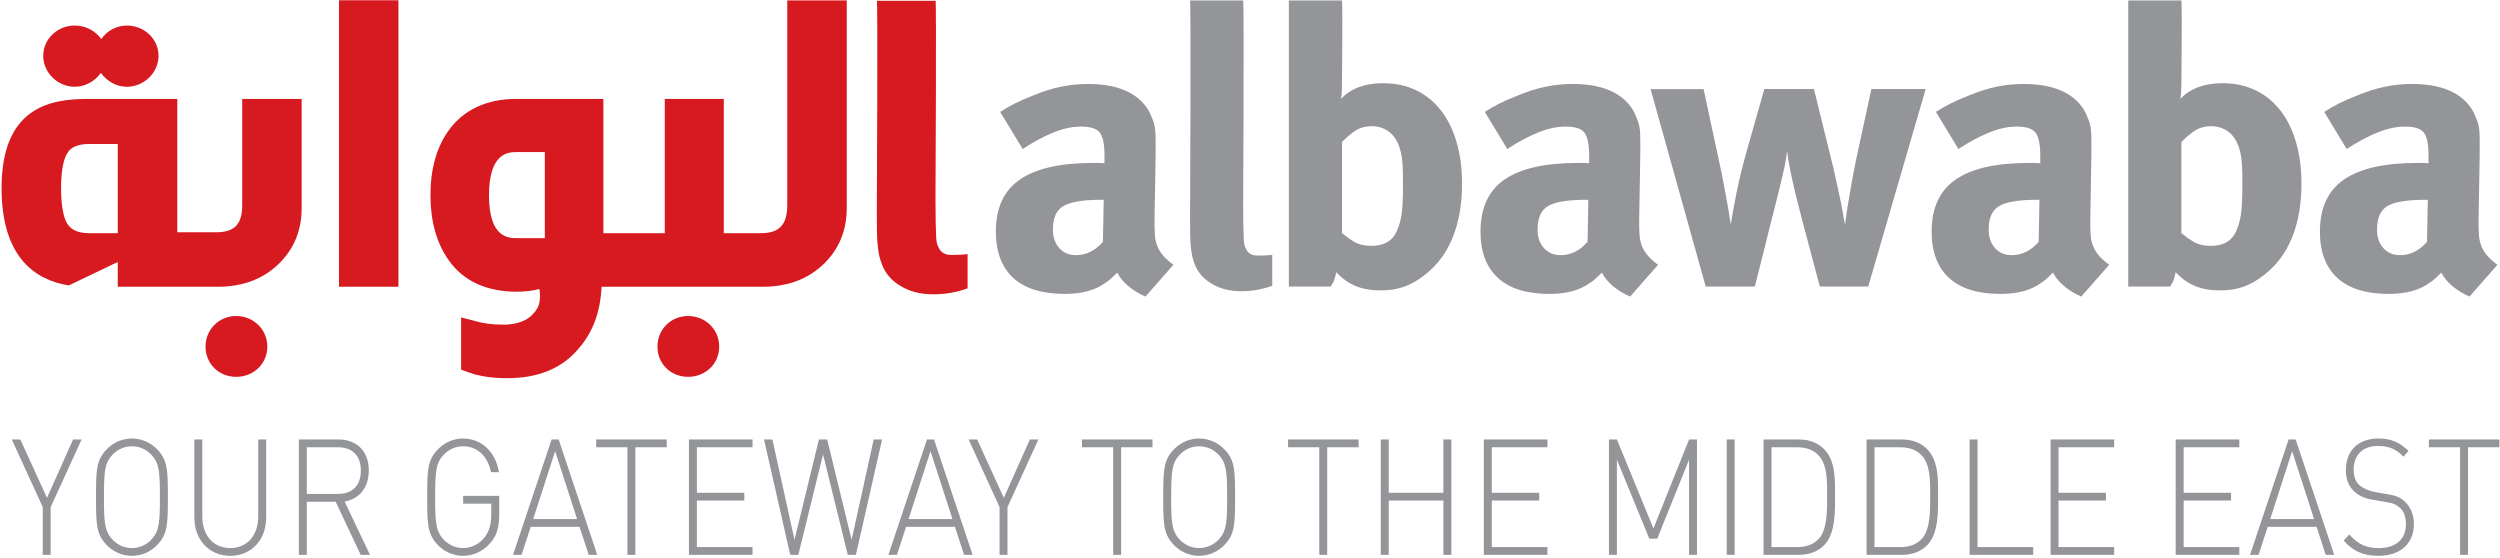
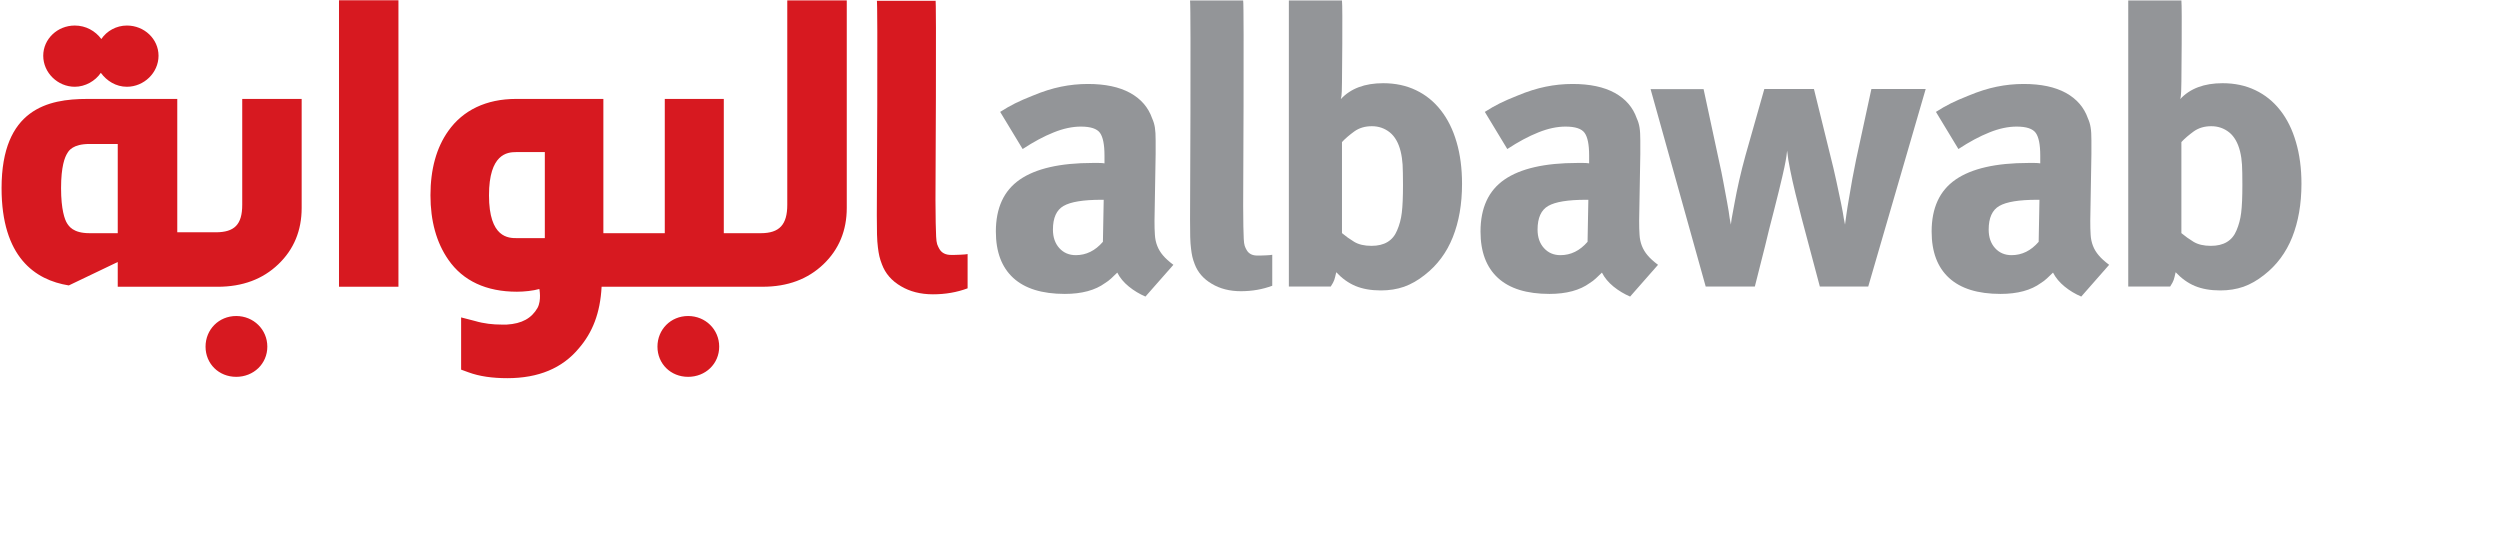
<svg xmlns="http://www.w3.org/2000/svg" xmlns:xlink="http://www.w3.org/1999/xlink" width="242px" height="54px" viewBox="0 0 242 54" version="1.1">
  <title>Group 72</title>
  <desc>Created with Sketch.</desc>
  <defs>
-     <path d="M4.905,49.083 L4.905,53.711 L4.136,53.711 L4.136,49.083 L1.142,42.542 L1.969,42.542 L4.549,48.19 L7.071,42.542 L7.899,42.542 L4.905,49.083 Z M15.308,52.66 C14.638,53.398 13.74,53.805 12.771,53.805 C11.802,53.805 10.905,53.398 10.235,52.66 C9.308,51.641 9.294,50.637 9.294,48.126 C9.294,45.601 9.308,44.613 10.235,43.593 C10.905,42.856 11.803,42.447 12.771,42.447 C13.741,42.447 14.638,42.856 15.308,43.593 C16.234,44.613 16.249,45.601 16.249,48.126 C16.249,50.637 16.234,51.641 15.308,52.66 Z M14.694,44.063 C14.181,43.498 13.498,43.201 12.771,43.201 C12.043,43.201 11.36,43.498 10.847,44.063 C10.12,44.864 10.063,45.742 10.063,48.126 C10.063,50.511 10.12,51.39 10.847,52.19 C11.36,52.754 12.043,53.053 12.771,53.053 C13.498,53.053 14.181,52.754 14.694,52.19 C15.422,51.39 15.478,50.511 15.478,48.126 C15.478,45.742 15.422,44.864 14.694,44.063 Z M22.289,53.805 C20.252,53.805 18.812,52.269 18.812,50.087 L18.812,42.542 L19.582,42.542 L19.582,49.978 C19.582,51.829 20.651,53.053 22.289,53.053 C23.929,53.053 24.998,51.829 24.998,49.978 L24.998,42.542 L25.767,42.542 L25.767,50.087 C25.767,52.269 24.328,53.805 22.289,53.805 Z M33.362,48.55 L35.813,53.711 L34.915,53.711 L32.493,48.566 L29.698,48.566 L29.698,53.711 L28.929,53.711 L28.929,42.541 L32.792,42.541 C34.445,42.541 35.7,43.592 35.7,45.538 C35.699,47.217 34.786,48.283 33.362,48.55 Z M32.692,43.295 L29.698,43.295 L29.698,47.813 L32.692,47.813 C34.002,47.813 34.929,47.107 34.929,45.554 C34.929,44.001 34.002,43.295 32.692,43.295 Z M44.832,48.754 L44.832,48.001 L48.323,48.001 L48.323,49.821 C48.323,50.997 48.11,51.813 47.497,52.519 C46.827,53.335 45.858,53.805 44.831,53.805 C43.862,53.805 42.964,53.398 42.294,52.66 C41.368,51.641 41.354,50.637 41.354,48.126 C41.354,45.601 41.368,44.613 42.294,43.593 C42.964,42.856 43.862,42.447 44.831,42.447 C46.598,42.447 47.996,43.75 48.294,45.711 L47.525,45.711 C47.225,44.157 46.2,43.201 44.831,43.201 C44.105,43.201 43.42,43.498 42.907,44.063 C42.18,44.864 42.123,45.742 42.123,48.126 C42.123,50.511 42.181,51.39 42.907,52.19 C43.42,52.754 44.105,53.053 44.831,53.053 C45.63,53.053 46.414,52.676 46.941,51.97 C47.383,51.359 47.554,50.715 47.554,49.758 L47.554,48.754 L44.832,48.754 Z M56.987,53.711 L56.103,50.997 L51.372,50.997 L50.487,53.711 L49.661,53.711 L53.395,42.541 L54.079,42.541 L57.813,53.711 L56.987,53.711 Z M53.738,43.672 L51.613,50.245 L55.86,50.245 L53.738,43.672 Z M61.503,43.295 L61.503,53.711 L60.734,53.711 L60.734,43.295 L57.712,43.295 L57.712,42.542 L64.539,42.542 L64.539,43.295 L61.503,43.295 Z M72.846,52.958 L72.846,53.711 L66.69,53.711 L66.69,42.541 L72.846,42.541 L72.846,43.295 L67.459,43.295 L67.459,47.702 L72.048,47.702 L72.048,48.455 L67.459,48.455 L67.459,52.958 L72.846,52.958 L72.846,52.958 Z M82.85,53.711 L82.066,53.711 L79.672,43.985 L77.277,53.711 L76.493,53.711 L73.957,42.541 L74.769,42.541 L76.907,52.252 L79.273,42.541 L80.071,42.541 L82.436,52.252 L84.574,42.541 L85.387,42.541 L82.85,53.711 Z M93.323,53.711 L92.439,50.997 L87.707,50.997 L86.824,53.711 L85.996,53.711 L89.731,42.541 L90.414,42.541 L94.148,53.711 L93.323,53.711 Z M90.073,43.672 L87.95,50.245 L92.197,50.245 L90.073,43.672 Z M97.525,49.083 L97.525,53.711 L96.756,53.711 L96.756,49.083 L93.763,42.542 L94.589,42.542 L97.17,48.19 L99.691,42.542 L100.519,42.542 L97.525,49.083 Z M108.526,43.295 L108.526,53.711 L107.756,53.711 L107.756,43.295 L104.734,43.295 L104.734,42.542 L111.562,42.542 L111.562,43.295 L108.526,43.295 Z M118.615,52.66 C117.945,53.398 117.048,53.805 116.079,53.805 C115.109,53.805 114.211,53.398 113.542,52.66 C112.616,51.641 112.601,50.637 112.601,48.126 C112.601,45.601 112.616,44.613 113.542,43.593 C114.211,42.856 115.11,42.447 116.079,42.447 C117.048,42.447 117.945,42.856 118.615,43.593 C119.542,44.613 119.556,45.601 119.556,48.126 C119.555,50.637 119.542,51.641 118.615,52.66 Z M118.002,44.063 C117.489,43.498 116.804,43.201 116.078,43.201 C115.351,43.201 114.667,43.498 114.153,44.063 C113.426,44.864 113.37,45.742 113.37,48.126 C113.37,50.511 113.427,51.39 114.153,52.19 C114.667,52.754 115.351,53.053 116.078,53.053 C116.804,53.053 117.489,52.754 118.002,52.19 C118.729,51.39 118.786,50.511 118.786,48.126 C118.786,45.742 118.729,44.864 118.002,44.063 Z M128.474,43.295 L128.474,53.711 L127.705,53.711 L127.705,43.295 L124.684,43.295 L124.684,42.542 L131.51,42.542 L131.51,43.295 L128.474,43.295 Z M139.718,53.711 L139.718,48.455 L134.431,48.455 L134.431,53.711 L133.661,53.711 L133.661,42.541 L134.431,42.541 L134.431,47.702 L139.718,47.702 L139.718,42.541 L140.488,42.541 L140.488,53.711 L139.718,53.711 Z M149.793,52.958 L149.793,53.711 L143.635,53.711 L143.635,42.541 L149.793,42.541 L149.793,43.295 L144.406,43.295 L144.406,47.702 L148.994,47.702 L148.994,48.455 L144.406,48.455 L144.406,52.958 L149.793,52.958 L149.793,52.958 Z M163.5,53.711 L163.5,44.502 L160.422,52.142 L159.653,52.142 L156.516,44.502 L156.516,53.711 L155.747,53.711 L155.747,42.541 L156.516,42.541 L160.052,51.154 L163.5,42.541 L164.27,42.541 L164.27,53.711 L163.5,53.711 Z M167.147,53.711 L167.147,42.541 L167.916,42.541 L167.916,53.711 L167.147,53.711 Z M176.653,52.692 C176.04,53.367 175.184,53.711 174.115,53.711 L170.709,53.711 L170.709,42.541 L174.115,42.541 C175.184,42.541 176.04,42.886 176.653,43.561 C177.679,44.69 177.635,46.463 177.635,47.97 C177.635,49.476 177.679,51.562 176.653,52.692 Z M176.11,44.157 C175.527,43.483 174.743,43.295 173.93,43.295 L171.479,43.295 L171.479,52.958 L173.93,52.958 C174.743,52.958 175.527,52.77 176.11,52.095 C176.909,51.17 176.866,49.225 176.866,47.97 C176.866,46.715 176.909,45.083 176.11,44.157 Z M186.627,52.692 C186.014,53.367 185.159,53.711 184.09,53.711 L180.684,53.711 L180.684,42.541 L184.09,42.541 C185.159,42.541 186.014,42.886 186.627,43.561 C187.653,44.69 187.611,46.463 187.611,47.97 C187.611,49.476 187.653,51.562 186.627,52.692 Z M186.086,44.157 C185.501,43.483 184.717,43.295 183.905,43.295 L181.453,43.295 L181.453,52.958 L183.905,52.958 C184.717,52.958 185.502,52.77 186.086,52.095 C186.883,51.17 186.84,49.225 186.84,47.97 C186.84,46.715 186.883,45.083 186.086,44.157 Z M190.658,53.711 L190.658,42.541 L191.427,42.541 L191.427,52.958 L196.815,52.958 L196.815,53.71 L190.658,53.71 L190.658,53.711 Z M204.652,52.958 L204.652,53.711 L198.496,53.711 L198.496,42.541 L204.652,42.541 L204.652,43.295 L199.265,43.295 L199.265,47.702 L203.854,47.702 L203.854,48.455 L199.265,48.455 L199.265,52.958 L204.652,52.958 L204.652,52.958 Z M216.764,52.958 L216.764,53.711 L210.606,53.711 L210.606,42.541 L216.764,42.541 L216.764,43.295 L211.377,43.295 L211.377,47.702 L215.966,47.702 L215.966,48.455 L211.377,48.455 L211.377,52.958 L216.764,52.958 L216.764,52.958 Z M225.129,53.711 L224.245,50.997 L219.513,50.997 L218.63,53.711 L217.802,53.711 L221.537,42.541 L222.22,42.541 L225.954,53.711 L225.129,53.711 Z M221.879,43.672 L219.756,50.245 L224.003,50.245 L221.879,43.672 Z M230.186,43.169 C228.704,43.169 227.835,44.048 227.835,45.475 C227.835,46.118 228.006,46.605 228.362,46.934 C228.718,47.263 229.303,47.514 229.872,47.625 L230.97,47.813 C231.925,47.954 232.367,48.158 232.781,48.549 C233.336,49.051 233.664,49.821 233.664,50.714 C233.664,52.612 232.367,53.805 230.242,53.805 C228.746,53.805 227.791,53.35 226.865,52.33 L227.407,51.735 C228.319,52.739 229.074,53.052 230.286,53.052 C231.896,53.052 232.895,52.205 232.895,50.746 C232.895,50.072 232.723,49.538 232.338,49.177 C231.953,48.848 231.712,48.707 230.87,48.582 L229.687,48.378 C228.917,48.253 228.319,47.985 227.877,47.562 C227.35,47.075 227.079,46.386 227.079,45.507 C227.079,43.625 228.277,42.447 230.229,42.447 C231.484,42.447 232.281,42.824 233.151,43.655 L232.651,44.204 C232.053,43.578 231.383,43.169 230.186,43.169 Z M238.906,43.295 L238.906,53.711 L238.137,53.711 L238.137,43.295 L235.116,43.295 L235.116,42.542 L241.942,42.542 L241.942,43.295 L238.906,43.295 Z" id="path-1" />
-   </defs>
+     </defs>
  <g id="Page-1" stroke="none" stroke-width="1" fill="none" fill-rule="evenodd">
    <g id="Group-72">
      <mask id="mask-2" fill="white">
        <use xlink:href="#path-1" />
      </mask>
      <use id="SVGID_1_" fill="#939598" xlink:href="#path-1" />
      <g id="AlBawaba_Logo" fill-rule="nonzero">
        <g id="Group" transform="translate(96.247, 0)" fill="#939598">
          <path d="M13.026,27.739 C12.53,27.336 12.157,26.888 11.906,26.388 C11.705,26.585 11.509,26.773 11.319,26.949 C11.13,27.124 10.931,27.275 10.729,27.397 C9.771,28.098 8.468,28.451 6.827,28.451 C4.627,28.451 2.963,27.936 1.836,26.903 C0.715,25.871 0.152,24.378 0.152,22.413 C0.152,20.124 0.925,18.448 2.474,17.38 C4.024,16.313 6.376,15.774 9.523,15.774 L10.097,15.774 C10.351,15.774 10.543,15.788 10.667,15.814 L10.667,15.042 C10.667,13.99 10.519,13.265 10.231,12.861 C9.936,12.456 9.321,12.254 8.38,12.254 C7.567,12.254 6.689,12.437 5.75,12.817 C4.813,13.188 3.809,13.729 2.745,14.426 L0.569,10.831 C1.081,10.505 1.561,10.227 2.017,10.003 C2.473,9.775 3.044,9.528 3.734,9.254 C4.699,8.85 5.607,8.565 6.457,8.392 C7.311,8.217 8.18,8.128 9.065,8.128 C10.735,8.128 12.09,8.415 13.142,8.989 C14.193,9.566 14.909,10.39 15.283,11.464 C15.408,11.737 15.497,12.033 15.547,12.346 C15.598,12.659 15.619,13.075 15.619,13.604 L15.619,14.914 L15.509,21.365 C15.509,21.887 15.517,22.343 15.547,22.73 C15.569,23.118 15.645,23.473 15.774,23.799 C15.899,24.122 16.083,24.429 16.327,24.718 C16.567,25.004 16.903,25.309 17.337,25.635 L14.632,28.708 C14.053,28.459 13.514,28.135 13.026,27.739 M6.71,19.933 C6.02,20.325 5.677,21.091 5.677,22.225 C5.677,22.965 5.885,23.562 6.294,24.016 C6.707,24.473 7.24,24.699 7.89,24.699 C8.893,24.699 9.769,24.272 10.515,23.407 L10.591,19.339 L10.369,19.339 C8.616,19.339 7.398,19.537 6.71,19.933" id="Shape" />
          <path d="M23.868,28.189 C22.789,28.189 21.851,27.95 21.053,27.471 C20.25,27 19.696,26.363 19.397,25.563 C19.299,25.31 19.223,25.072 19.172,24.852 C19.12,24.624 19.078,24.359 19.044,24.061 C19.005,23.761 18.977,23.386 18.965,22.938 C18.956,22.486 18.95,21.924 18.95,21.252 C18.95,21.252 19.051,0.926 18.95,0.047 L24.092,0.047 C24.192,0.57 24.092,19.941 24.092,19.941 C24.092,20.759 24.1,21.425 24.11,21.924 C24.122,22.427 24.134,22.824 24.148,23.127 C24.162,23.422 24.192,23.648 24.241,23.797 C24.296,23.948 24.356,24.087 24.433,24.211 C24.638,24.564 24.981,24.738 25.463,24.738 L25.729,24.738 C25.778,24.738 26.76,24.711 26.907,24.663 L26.907,27.66 C25.972,28.011 24.958,28.189 23.868,28.189" id="Shape" />
          <path d="M59.939,27.739 C59.447,27.336 59.073,26.888 58.82,26.388 C58.619,26.585 58.423,26.773 58.232,26.949 C58.043,27.124 57.847,27.275 57.644,27.397 C56.684,28.098 55.379,28.451 53.739,28.451 C51.541,28.451 49.877,27.936 48.753,26.903 C47.63,25.871 47.067,24.378 47.067,22.413 C47.067,20.124 47.841,18.448 49.388,17.38 C50.938,16.313 53.291,15.774 56.436,15.774 L57.01,15.774 C57.265,15.774 57.457,15.788 57.581,15.814 L57.581,15.042 C57.581,13.99 57.434,13.265 57.142,12.861 C56.85,12.456 56.237,12.254 55.295,12.254 C54.48,12.254 53.608,12.437 52.665,12.817 C51.729,13.188 50.722,13.729 49.659,14.426 L47.483,10.831 C47.993,10.505 48.476,10.227 48.931,10.003 C49.388,9.775 49.959,9.528 50.647,9.254 C51.61,8.85 52.523,8.565 53.371,8.392 C54.223,8.217 55.093,8.128 55.979,8.128 C57.651,8.128 59.007,8.415 60.056,8.989 C61.106,9.566 61.823,10.39 62.195,11.464 C62.322,11.737 62.412,12.033 62.461,12.346 C62.513,12.659 62.535,13.075 62.535,13.604 L62.535,14.914 L62.423,21.365 C62.423,21.887 62.432,22.343 62.461,22.73 C62.483,23.118 62.561,23.473 62.687,23.799 C62.815,24.122 62.995,24.429 63.242,24.718 C63.48,25.004 63.816,25.309 64.25,25.635 L61.548,28.708 C60.967,28.459 60.43,28.135 59.939,27.739 M53.624,19.933 C52.933,20.325 52.589,21.091 52.589,22.225 C52.589,22.965 52.795,23.562 53.209,24.016 C53.622,24.473 54.153,24.699 54.805,24.699 C55.806,24.699 56.68,24.272 57.429,23.407 L57.505,19.339 L57.284,19.339 C55.53,19.339 54.311,19.537 53.624,19.933" id="Shape" />
          <path d="M79.913,27.736 L78.158,21.136 C77.957,20.364 77.754,19.558 77.548,18.717 C77.344,17.881 77.18,17.14 77.051,16.491 L76.862,15.475 C76.837,15.249 76.801,14.954 76.747,14.579 C76.726,14.801 76.697,14.988 76.677,15.141 C76.647,15.29 76.625,15.447 76.599,15.609 C76.573,15.771 76.535,15.967 76.484,16.187 C76.431,16.415 76.369,16.702 76.291,17.052 C76.188,17.479 76.069,17.976 75.931,18.554 C75.789,19.127 75.64,19.732 75.475,20.371 C75.306,21.007 75.149,21.624 74.998,22.227 C74.844,22.824 74.72,23.35 74.617,23.798 L73.622,27.735 L68.864,27.735 L63.53,8.631 L68.661,8.631 L70.197,15.779 C70.324,16.328 70.448,16.944 70.576,17.631 C70.701,18.32 70.824,18.97 70.938,19.581 C71.054,20.197 71.135,20.713 71.188,21.136 L71.3,21.739 L71.377,21.172 C71.451,20.774 71.549,20.255 71.664,19.62 C71.777,18.979 71.926,18.268 72.102,17.482 C72.278,16.697 72.483,15.892 72.711,15.063 L74.54,8.615 L79.342,8.615 L80.904,14.954 C81.133,15.852 81.337,16.708 81.51,17.522 C81.689,18.33 81.84,19.053 81.968,19.676 C82.096,20.299 82.184,20.799 82.238,21.172 L82.35,21.739 C82.378,21.537 82.422,21.213 82.485,20.759 C82.547,20.31 82.629,19.797 82.733,19.207 C82.832,18.62 82.943,18 83.053,17.351 C83.171,16.702 83.293,16.078 83.419,15.475 L84.904,8.616 L90.16,8.616 L84.599,27.736 L79.913,27.736 Z" id="Shape" />
          <path d="M103.608,27.739 C103.113,27.336 102.742,26.888 102.484,26.388 C102.286,26.585 102.089,26.773 101.898,26.949 C101.71,27.124 101.514,27.275 101.311,27.397 C100.35,28.098 99.05,28.451 97.406,28.451 C95.207,28.451 93.546,27.936 92.421,26.903 C91.296,25.871 90.735,24.378 90.735,22.413 C90.735,20.124 91.508,18.448 93.058,17.38 C94.608,16.313 96.956,15.774 100.104,15.774 L100.679,15.774 C100.932,15.774 101.124,15.788 101.249,15.814 L101.249,15.042 C101.249,13.99 101.102,13.265 100.811,12.861 C100.517,12.456 99.902,12.254 98.962,12.254 C98.15,12.254 97.271,12.437 96.331,12.817 C95.395,13.188 94.387,13.729 93.327,14.426 L91.151,10.831 C91.662,10.505 92.142,10.227 92.598,10.003 C93.057,9.775 93.626,9.528 94.315,9.254 C95.28,8.85 96.189,8.565 97.039,8.392 C97.891,8.217 98.76,8.128 99.646,8.128 C101.316,8.128 102.673,8.415 103.724,8.989 C104.773,9.566 105.489,10.39 105.866,11.464 C105.99,11.737 106.08,12.033 106.127,12.346 C106.181,12.659 106.201,13.075 106.201,13.604 L106.201,14.914 L106.092,21.365 C106.092,21.887 106.099,22.343 106.127,22.73 C106.15,23.118 106.226,23.473 106.354,23.799 C106.478,24.122 106.662,24.429 106.91,24.718 C107.148,25.004 107.484,25.309 107.918,25.635 L105.218,28.708 C104.634,28.459 104.093,28.135 103.608,27.739 M97.293,19.933 C96.599,20.325 96.257,21.091 96.257,22.225 C96.257,22.965 96.464,23.562 96.875,24.016 C97.287,24.473 97.821,24.699 98.473,24.699 C99.473,24.699 100.349,24.272 101.096,23.407 L101.173,19.339 L100.949,19.339 C99.197,19.339 97.98,19.537 97.293,19.933" id="Shape" />
          <path d="M125.641,22.956 C125.047,24.444 124.141,25.666 122.926,26.611 C122.267,27.137 121.599,27.515 120.921,27.758 C120.235,27.995 119.49,28.114 118.678,28.114 C117.719,28.114 116.898,27.966 116.215,27.682 C115.532,27.396 114.914,26.947 114.355,26.351 C114.278,26.699 114.219,26.947 114.164,27.101 C114.115,27.249 114,27.465 113.825,27.736 L109.767,27.736 L109.767,0.048 L114.912,0.048 C114.987,0.703 114.912,7.905 114.912,7.905 C114.912,8.178 114.904,8.491 114.89,8.843 C114.879,9.19 114.847,9.439 114.796,9.593 C115.746,8.569 117.113,8.054 118.895,8.054 C120.074,8.054 121.134,8.279 122.071,8.731 C123.012,9.178 123.815,9.827 124.481,10.677 C125.148,11.525 125.655,12.553 126,13.751 C126.356,14.953 126.534,16.3 126.534,17.801 C126.532,19.751 126.232,21.467 125.641,22.956 M120.778,15.934 C120.752,15.499 120.692,15.067 120.588,14.645 C120.381,13.825 120.033,13.212 119.539,12.813 C119.043,12.418 118.465,12.217 117.804,12.217 C117.143,12.217 116.581,12.383 116.108,12.719 C115.64,13.059 115.237,13.4 114.911,13.75 L114.911,22.566 C115.266,22.864 115.657,23.144 116.088,23.407 C116.522,23.668 117.08,23.798 117.766,23.798 C119.012,23.798 119.835,23.302 120.245,22.306 C120.468,21.785 120.626,21.213 120.699,20.588 C120.777,19.962 120.815,19.068 120.815,17.895 C120.815,17.024 120.803,16.371 120.778,15.934" id="Shape" />
          <path d="M44.386,22.956 C43.795,24.444 42.888,25.666 41.672,26.611 C41.015,27.137 40.344,27.515 39.665,27.758 C38.982,27.995 38.236,28.114 37.424,28.114 C36.463,28.114 35.644,27.966 34.961,27.682 C34.278,27.396 33.658,26.947 33.102,26.351 C33.023,26.699 32.965,26.947 32.909,27.101 C32.86,27.249 32.747,27.465 32.57,27.736 L28.515,27.736 L28.515,0.048 L33.657,0.048 C33.736,0.703 33.657,7.905 33.657,7.905 C33.657,8.178 33.651,8.491 33.639,8.843 C33.624,9.19 33.594,9.439 33.545,9.593 C34.493,8.569 35.86,8.054 37.644,8.054 C38.82,8.054 39.88,8.279 40.819,8.731 C41.76,9.178 42.563,9.827 43.226,10.677 C43.893,11.525 44.401,12.553 44.749,13.751 C45.103,14.953 45.278,16.3 45.278,17.801 C45.278,19.751 44.98,21.467 44.386,22.956 M39.525,15.934 C39.495,15.499 39.437,15.067 39.333,14.645 C39.128,13.825 38.78,13.212 38.285,12.813 C37.789,12.418 37.21,12.217 36.551,12.217 C35.889,12.217 35.326,12.383 34.855,12.719 C34.387,13.059 33.984,13.4 33.657,13.75 L33.657,22.566 C34.012,22.864 34.404,23.144 34.836,23.407 C35.269,23.668 35.828,23.798 36.514,23.798 C37.757,23.798 38.582,23.302 38.991,22.306 C39.217,21.785 39.374,21.213 39.448,20.588 C39.525,19.962 39.563,19.068 39.563,17.895 C39.563,17.024 39.546,16.371 39.525,15.934" id="Shape" />
-           <path d="M141.196,27.739 C140.702,27.336 140.329,26.888 140.076,26.388 C139.873,26.585 139.678,26.773 139.489,26.949 C139.298,27.124 139.1,27.275 138.902,27.397 C137.939,28.098 136.636,28.451 134.994,28.451 C132.794,28.451 131.133,27.936 130.005,26.903 C128.883,25.871 128.32,24.378 128.32,22.413 C128.32,20.124 129.098,18.448 130.644,17.38 C132.198,16.313 134.548,15.774 137.694,15.774 L138.266,15.774 C138.521,15.774 138.712,15.788 138.836,15.814 L138.836,15.042 C138.836,13.99 138.692,13.265 138.397,12.861 C138.106,12.456 137.491,12.254 136.55,12.254 C135.737,12.254 134.859,12.437 133.922,12.817 C132.984,13.188 131.978,13.729 130.914,14.426 L128.737,10.831 C129.246,10.505 129.729,10.227 130.184,10.003 C130.643,9.775 131.214,9.528 131.901,9.254 C132.864,8.85 133.776,8.565 134.627,8.392 C135.48,8.217 136.35,8.128 137.235,8.128 C138.905,8.128 140.261,8.415 141.312,8.989 C142.361,9.566 143.077,10.39 143.45,11.464 C143.578,11.737 143.666,12.033 143.714,12.346 C143.767,12.659 143.788,13.075 143.788,13.604 L143.788,14.914 L143.677,21.365 C143.677,21.887 143.687,22.343 143.713,22.73 C143.739,23.118 143.814,23.473 143.943,23.799 C144.066,24.122 144.252,24.429 144.494,24.718 C144.734,25.004 145.074,25.309 145.504,25.635 L142.802,28.708 C142.226,28.459 141.688,28.135 141.196,27.739 M134.877,19.933 C134.19,20.325 133.85,21.091 133.85,22.225 C133.85,22.965 134.054,23.562 134.463,24.016 C134.877,24.473 135.41,24.699 136.061,24.699 C137.059,24.699 137.936,24.272 138.688,23.407 L138.764,19.339 L138.542,19.339 C136.788,19.339 135.565,19.537 134.877,19.933" id="Shape" />
        </g>
        <g id="Group" fill="#D71920">
          <path d="M90.306,28.489 C89.117,28.489 88.081,28.226 87.198,27.699 C86.311,27.178 85.7,26.473 85.373,25.591 C85.264,25.313 85.179,25.049 85.123,24.803 C85.065,24.552 85.019,24.26 84.979,23.928 C84.937,23.601 84.907,23.185 84.894,22.689 C84.883,22.19 84.876,21.569 84.876,20.827 C84.876,20.827 84.989,-0.434 84.876,0.077 L90.554,0.077 C90.665,-0.822 90.554,19.378 90.554,19.378 C90.554,20.284 90.562,21.017 90.576,21.569 C90.588,22.127 90.601,22.562 90.617,22.897 C90.632,23.227 90.665,23.474 90.718,23.641 C90.781,23.807 90.846,23.959 90.931,24.098 C91.157,24.487 91.535,24.677 92.069,24.677 L92.363,24.677 C92.418,24.677 93.501,24.649 93.664,24.594 L93.664,27.909 C92.631,28.296 91.512,28.489 90.306,28.489" id="Shape" />
          <path d="M19.897,33.555 C19.897,35.215 21.185,36.478 22.865,36.478 C24.547,36.478 25.877,35.215 25.877,33.555 C25.877,31.899 24.547,30.59 22.865,30.59 C21.185,30.591 19.897,31.899 19.897,33.555 Z M63.642,33.555 C63.642,35.215 64.926,36.478 66.608,36.478 C68.296,36.478 69.618,35.215 69.618,33.555 C69.618,31.899 68.296,30.59 66.608,30.59 C64.925,30.591 63.642,31.899 63.642,33.555 Z M6.487,21.609 C6.269,21.261 5.911,20.3 5.911,18.21 C5.911,16.115 6.269,15.201 6.532,14.805 C6.66,14.589 7.06,13.937 8.654,13.937 L11.398,13.937 L11.398,22.572 L8.654,22.572 C7.06,22.573 6.661,21.874 6.487,21.609 Z M23.448,9.576 L23.448,19.824 C23.448,21.739 22.697,22.486 20.879,22.486 L17.16,22.486 L17.16,9.577 L8.43,9.577 C4.67,9.577 0.152,10.534 0.152,18.212 C0.152,24.883 3.386,27.105 6.66,27.63 L11.397,25.362 L11.397,27.759 L21.053,27.759 C23.489,27.759 25.44,27.021 26.944,25.577 C28.452,24.136 29.201,22.31 29.201,20.128 L29.201,9.577 L23.448,9.577 L23.448,9.576 Z M9.809,3.778 C9.23,2.992 8.303,2.472 7.237,2.472 C5.557,2.472 4.185,3.778 4.185,5.395 C4.185,7.05 5.6,8.399 7.237,8.399 C8.256,8.399 9.23,7.836 9.76,7.05 C10.339,7.836 11.225,8.399 12.284,8.399 C13.928,8.399 15.346,7.05 15.346,5.395 C15.346,3.778 13.972,2.472 12.284,2.472 C11.267,2.472 10.339,2.991 9.809,3.778 Z M32.815,27.758 L38.569,27.758 L38.569,0.023 L32.815,0.023 L32.815,27.758 Z M47.335,18.906 C47.335,14.894 49.107,14.723 49.948,14.723 L52.739,14.723 L52.739,23.051 L50.04,23.051 C49.24,23.051 47.335,23.051 47.335,18.906 Z M76.208,0.037 L76.208,19.824 C76.208,21.739 75.46,22.573 73.644,22.573 L70.064,22.573 L70.064,9.576 L64.351,9.576 L64.351,22.573 L58.406,22.573 L58.406,9.576 L49.948,9.576 C47.074,9.576 44.817,10.665 43.4,12.669 C42.247,14.286 41.669,16.378 41.669,18.906 C41.669,21.39 42.247,23.486 43.4,25.141 C44.817,27.193 47.075,28.238 50.041,28.238 C50.745,28.238 51.593,28.149 52.21,27.975 C52.21,27.975 52.431,29.067 52.033,29.803 C51.458,30.806 50.527,31.331 49.064,31.419 L48.532,31.419 C47.737,31.419 46.853,31.331 45.966,31.068 L44.636,30.725 L44.636,35.781 L45.348,36.04 C46.408,36.431 47.65,36.607 49.109,36.607 C52.119,36.607 54.425,35.647 56.021,33.731 C57.346,32.202 58.102,30.325 58.235,27.757 L73.819,27.757 C76.254,27.757 78.203,27.019 79.712,25.576 C81.217,24.134 81.967,22.308 81.967,20.126 L81.967,0.037 L76.208,0.037 Z" id="Shape" />
        </g>
      </g>
    </g>
  </g>
</svg>